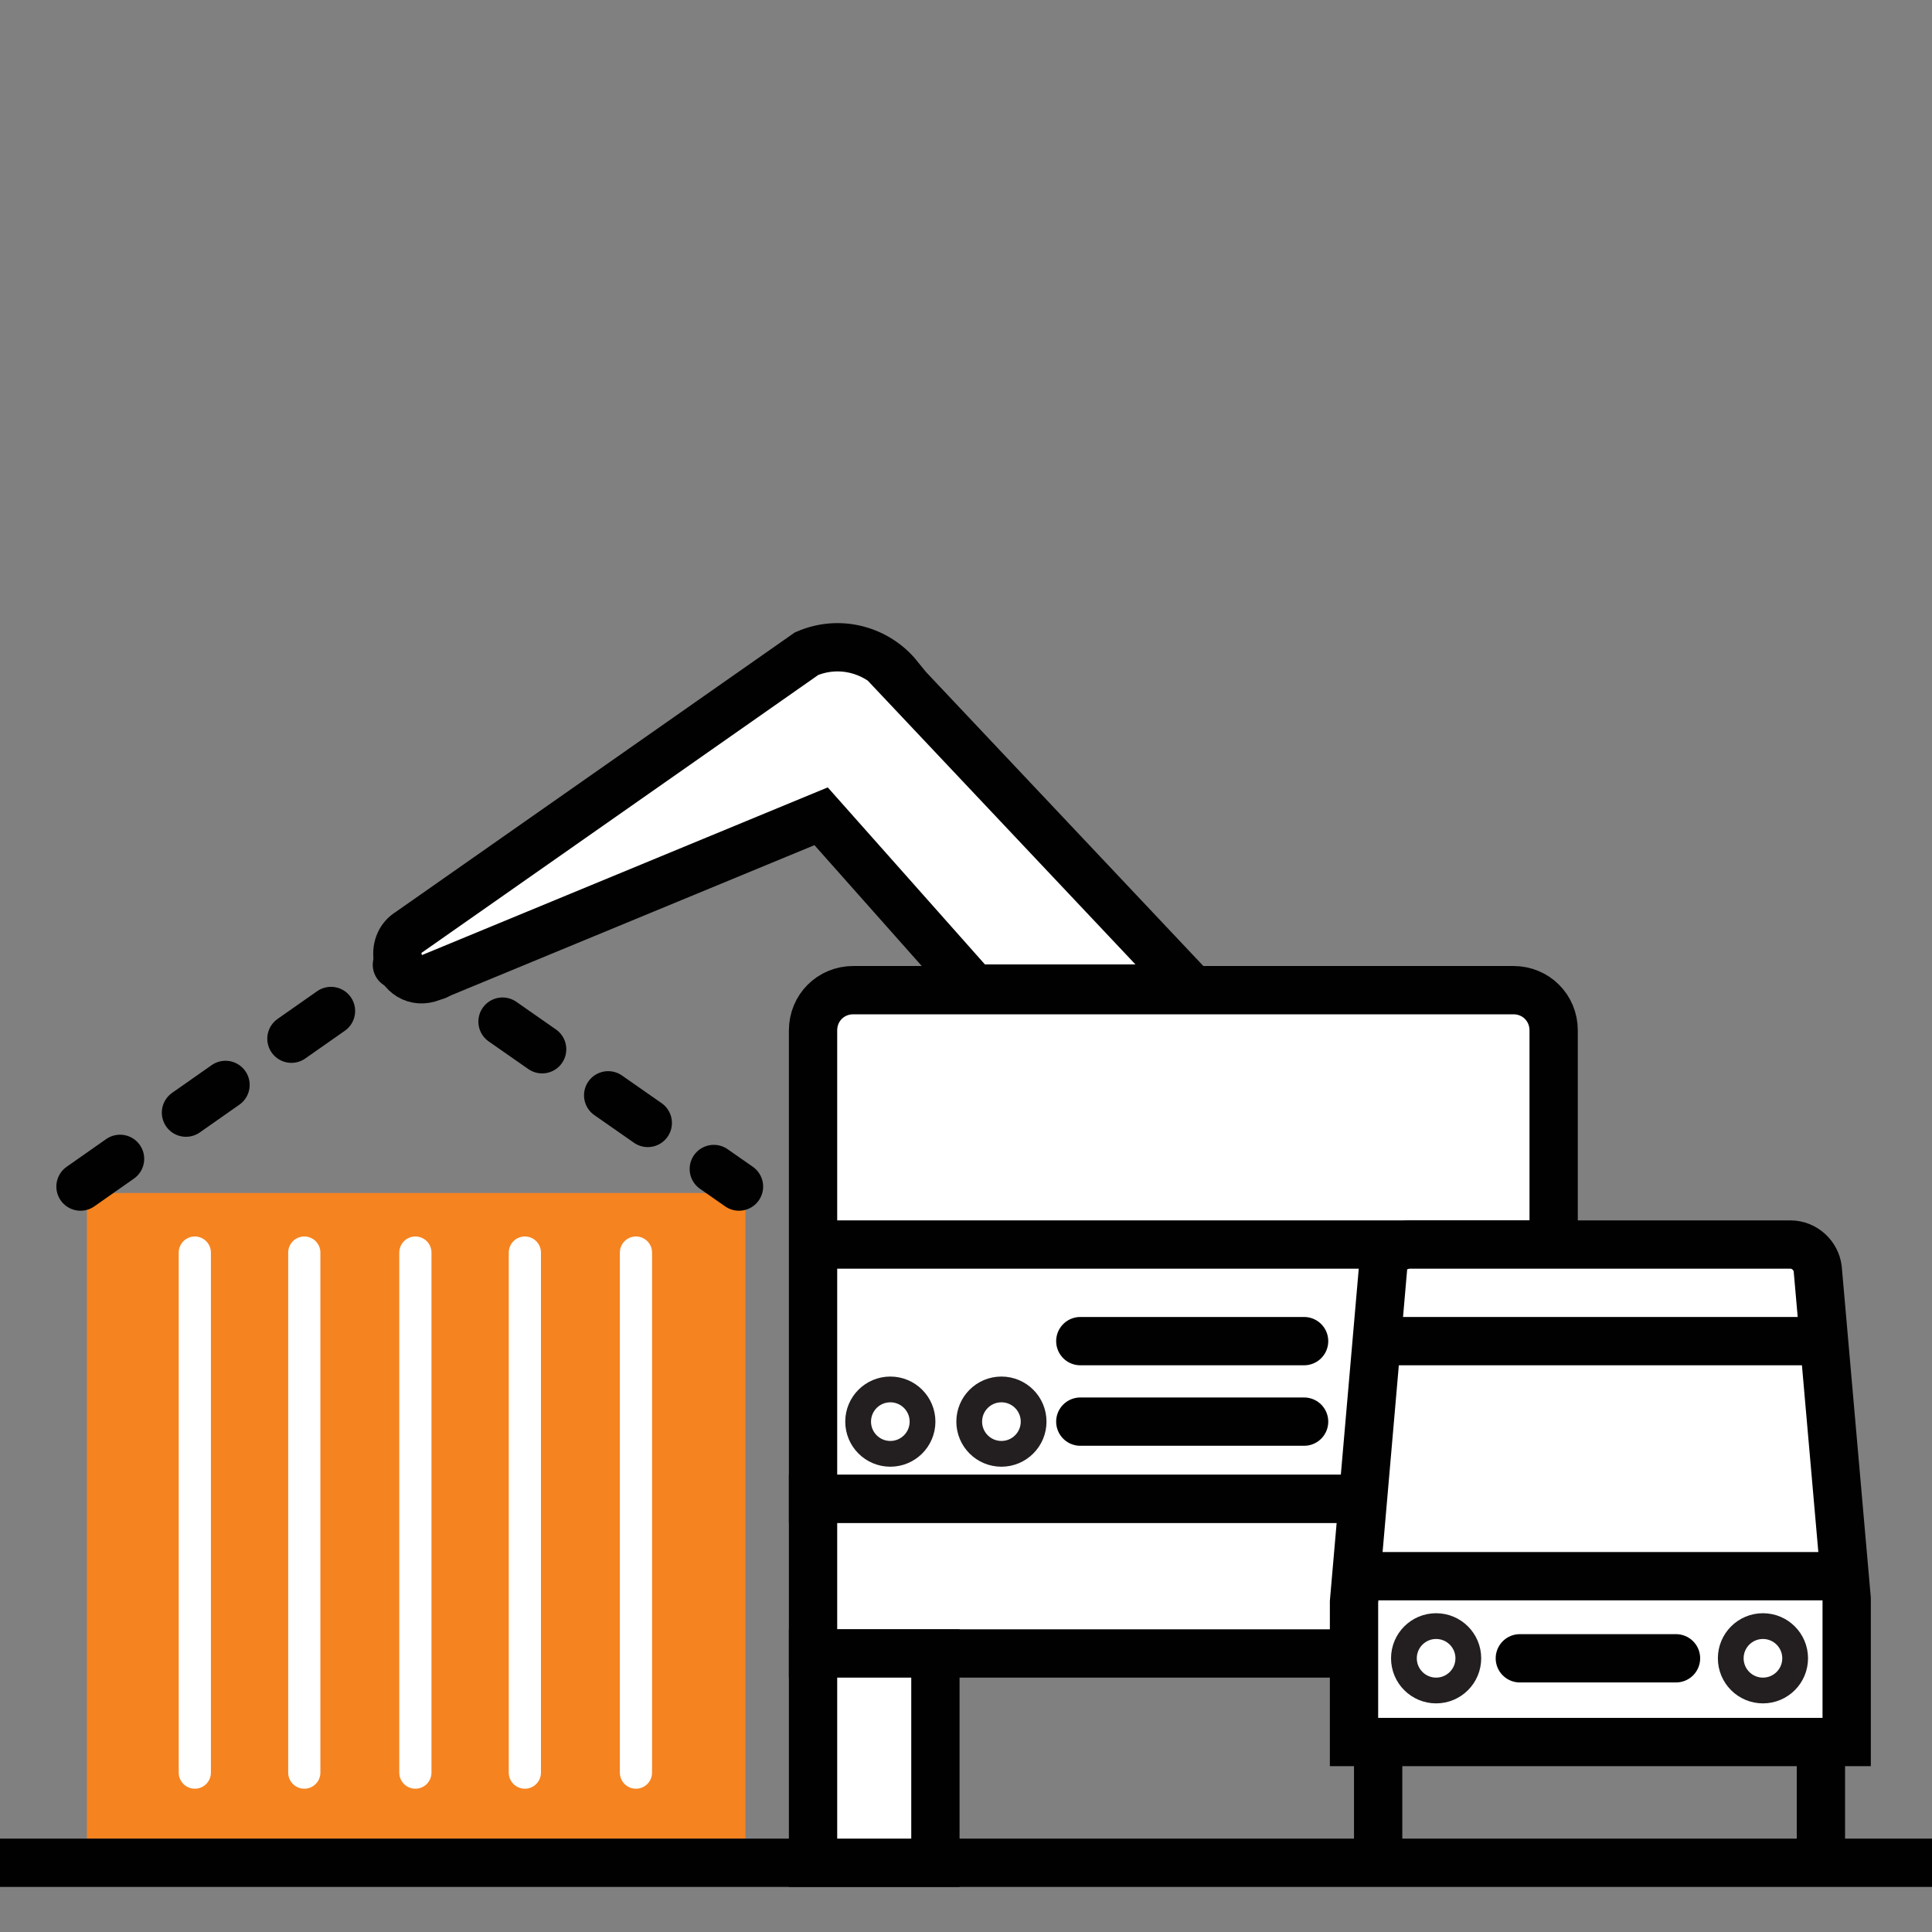
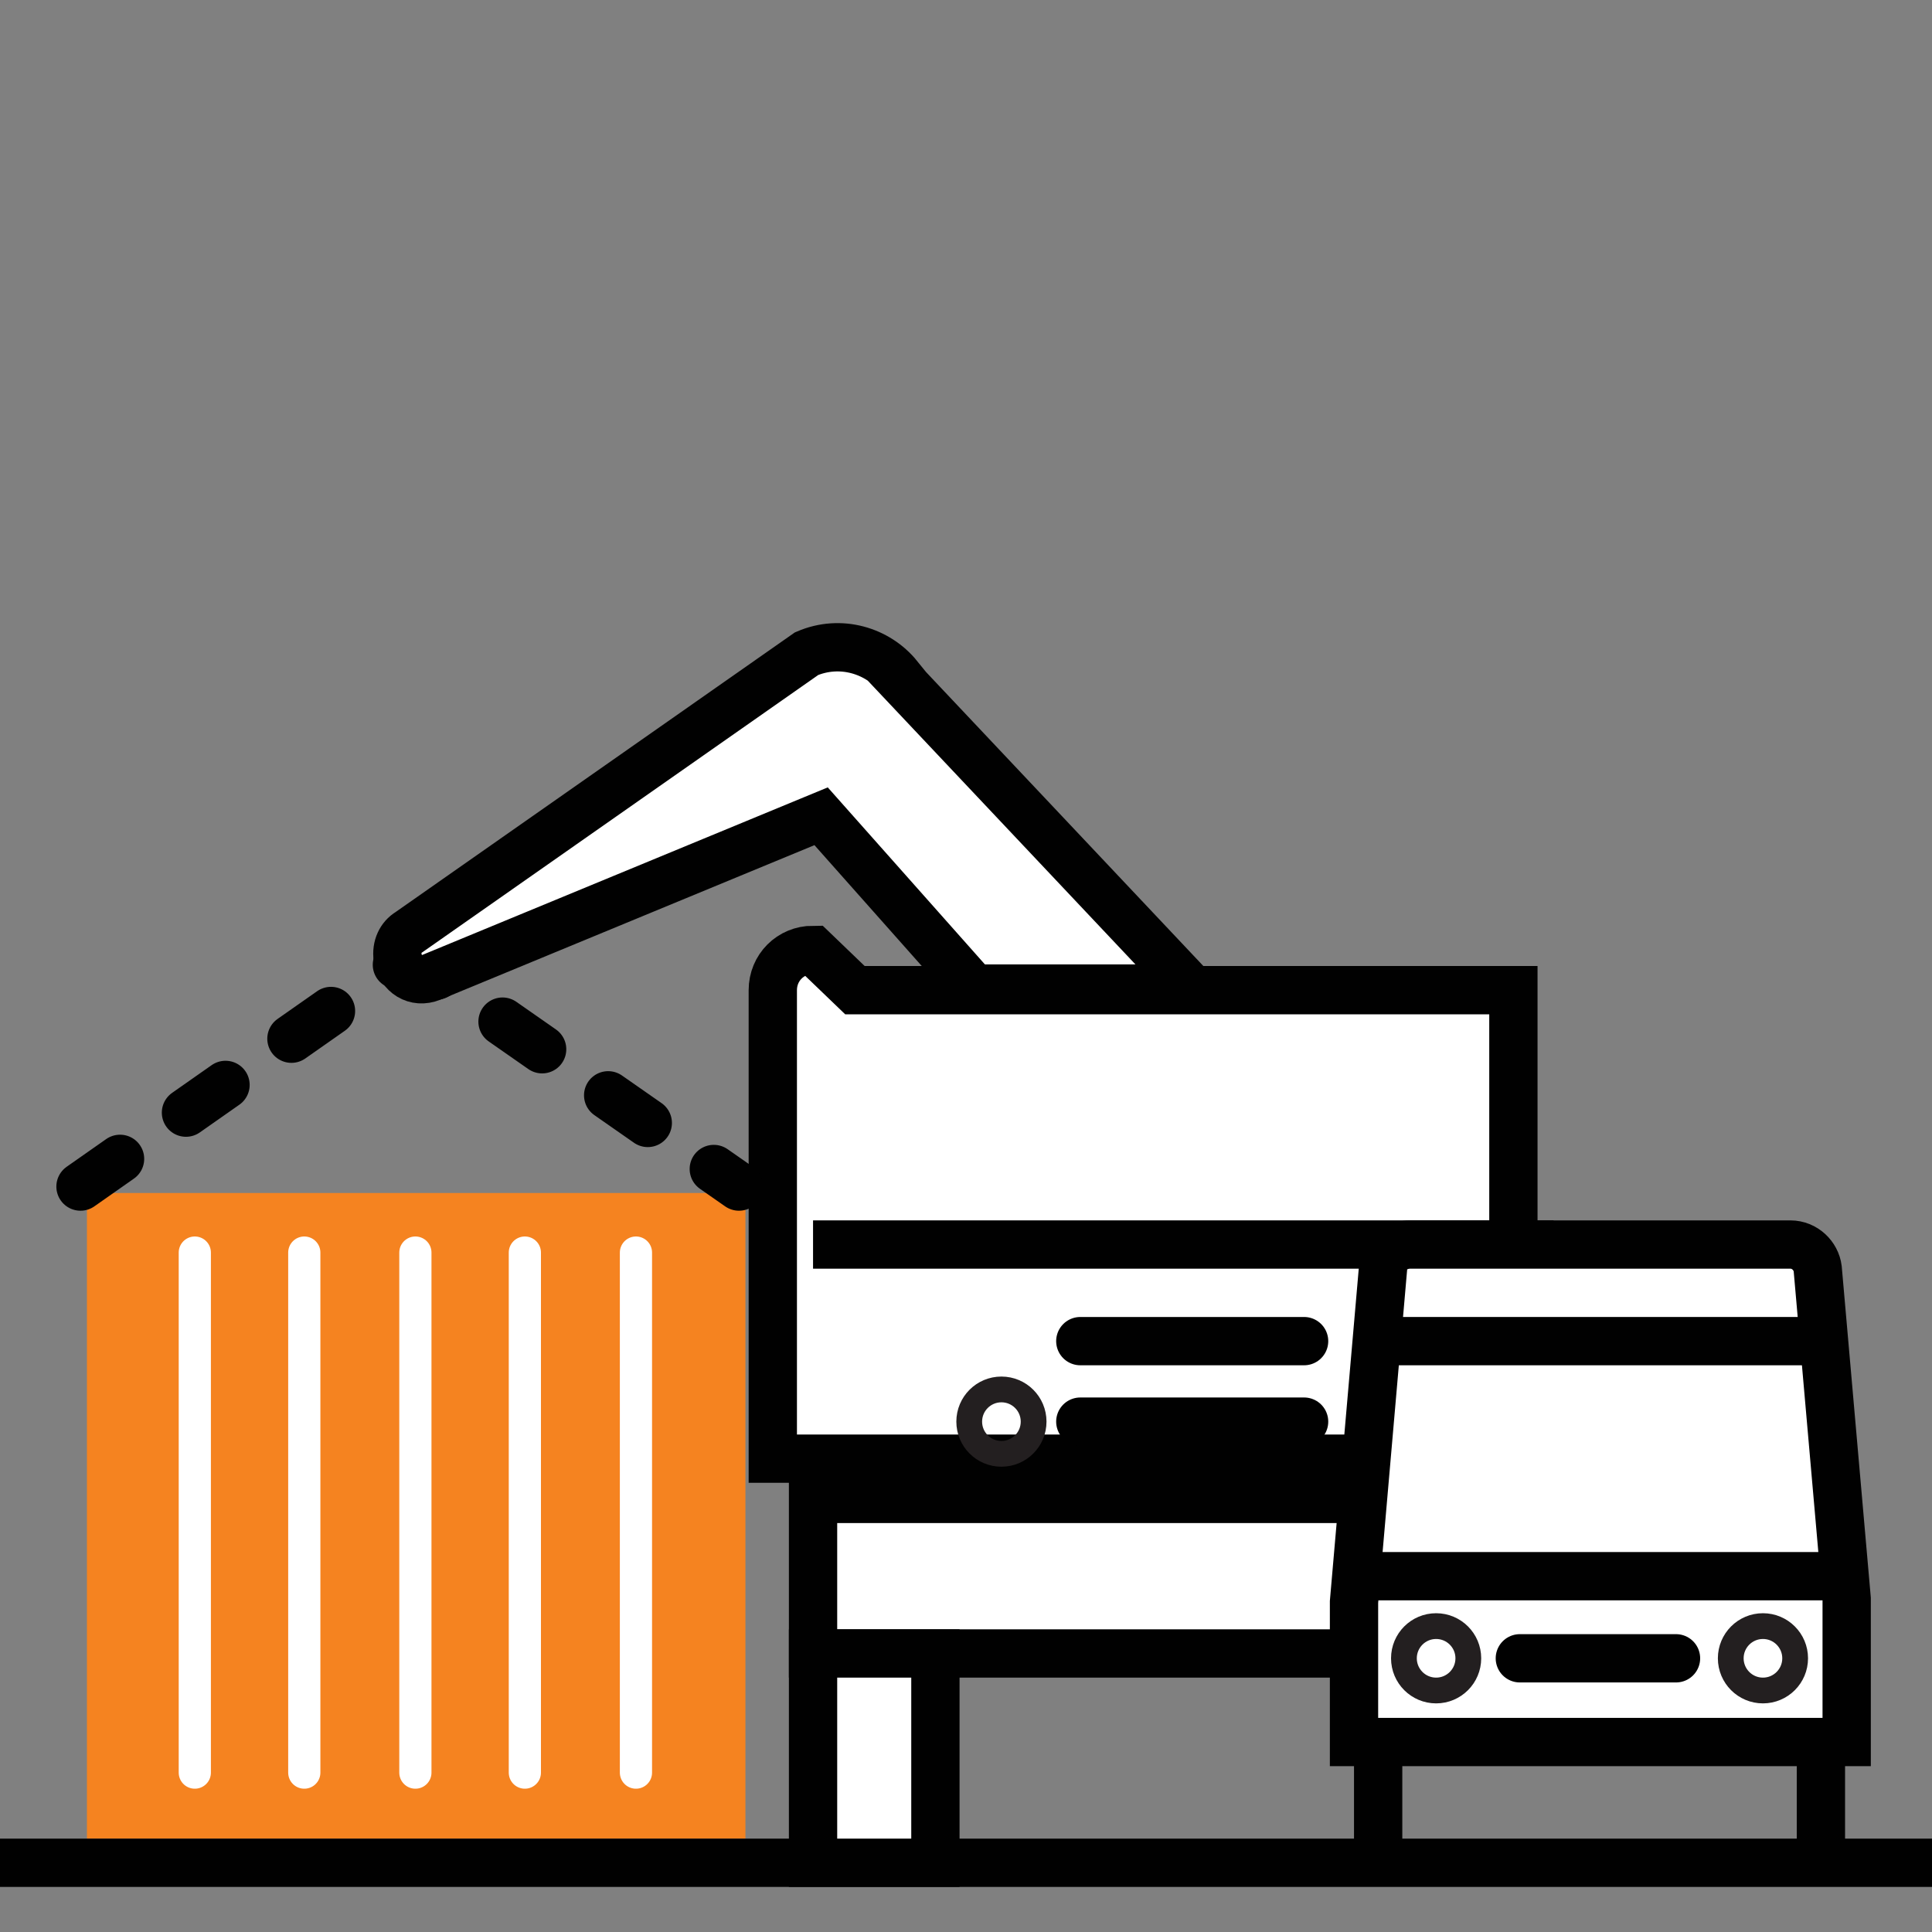
<svg xmlns="http://www.w3.org/2000/svg" id="Layer_1" viewBox="0 0 120 120">
  <rect x="0" y="0" width="120" height="120" fill="#808080" stroke="none" />
  <defs>
    <style> .st0, .st1, .st2, .st3, .st4, .st5 { stroke-miterlimit: 10; } .st0, .st2 { fill: #fff; } .st0, .st2, .st3, .st4 { stroke: #010101; stroke-width: 3px; } .st1 { stroke: #231f20; stroke-width: 1.6px; } .st1, .st3, .st4, .st5 { fill: none; } .st6 { fill: #f58320; } .st2, .st3, .st5 { stroke-linecap: round; } .st3 { stroke-dasharray: 3 5; } .st5 { stroke: #fff; stroke-width: 2px; } </style>
  </defs>
  <rect class="st6" x="5.4" y="74.1" width="40.9" height="40.1" />
  <line class="st5" x1="12.1" y1="77.8" x2="12.1" y2="110.1" />
  <line class="st5" x1="18.9" y1="77.8" x2="18.9" y2="110.1" />
  <line class="st5" x1="25.8" y1="77.8" x2="25.8" y2="110.1" />
  <line class="st5" x1="32.6" y1="77.8" x2="32.6" y2="110.1" />
  <line class="st5" x1="39.5" y1="77.8" x2="39.5" y2="110.1" />
  <line class="st4" x1="0" y1="115.7" x2="120" y2="115.7" />
-   <path class="st0" d="M53.1,61.5h40.9c1.4,0,2.5,1.1,2.5,2.5v29.1h-46v-29.1c0-1.4,1.1-2.5,2.5-2.5Z" />
+   <path class="st0" d="M53.1,61.5h40.9v29.1h-46v-29.1c0-1.4,1.1-2.5,2.5-2.5Z" />
  <rect class="st0" x="50.5" y="93.1" width="46" height="9.6" />
  <rect class="st0" x="50.5" y="102.7" width="7.6" height="13" />
  <line class="st0" x1="50.5" y1="77.3" x2="96.5" y2="77.3" />
  <line class="st2" x1="67.1" y1="83.3" x2="81" y2="83.3" />
  <line class="st2" x1="67.1" y1="88.3" x2="81" y2="88.3" />
-   <circle class="st1" cx="55.3" cy="88.3" r="2" />
  <circle class="st1" cx="62.2" cy="88.3" r="2" />
  <path class="st0" d="M114.5,108.2h-30.4v-8.7l1.8-20.7c0-.9.8-1.5,1.7-1.5h23.6c.9,0,1.6.7,1.7,1.5l1.8,20.5v8.9Z" />
  <line class="st0" x1="84.2" y1="97.9" x2="114.3" y2="97.9" />
  <line class="st0" x1="86" y1="83.3" x2="112.6" y2="83.3" />
  <line class="st2" x1="94.4" y1="103" x2="104.1" y2="103" />
  <circle class="st1" cx="89.2" cy="103" r="2" />
  <circle class="st1" cx="109.5" cy="103" r="2" />
  <polyline class="st3" points="5 73.7 25.4 59.4 45.9 73.7" />
  <path class="st0" d="M55.8,42c-1.3-1.6-3.6-2.3-5.7-1.4l-24.7,17.3c-.5.3-.8.9-.7,1.6h0c.2,1,1.1,1.6,2.1,1.2l24.2-10h0l9.5,10.7h13.5l-18.3-19.4Z" />
  <line class="st0" x1="85.6" y1="108.2" x2="85.6" y2="115.7" />
  <line class="st0" x1="113.1" y1="108.2" x2="113.1" y2="115.7" />
</svg>